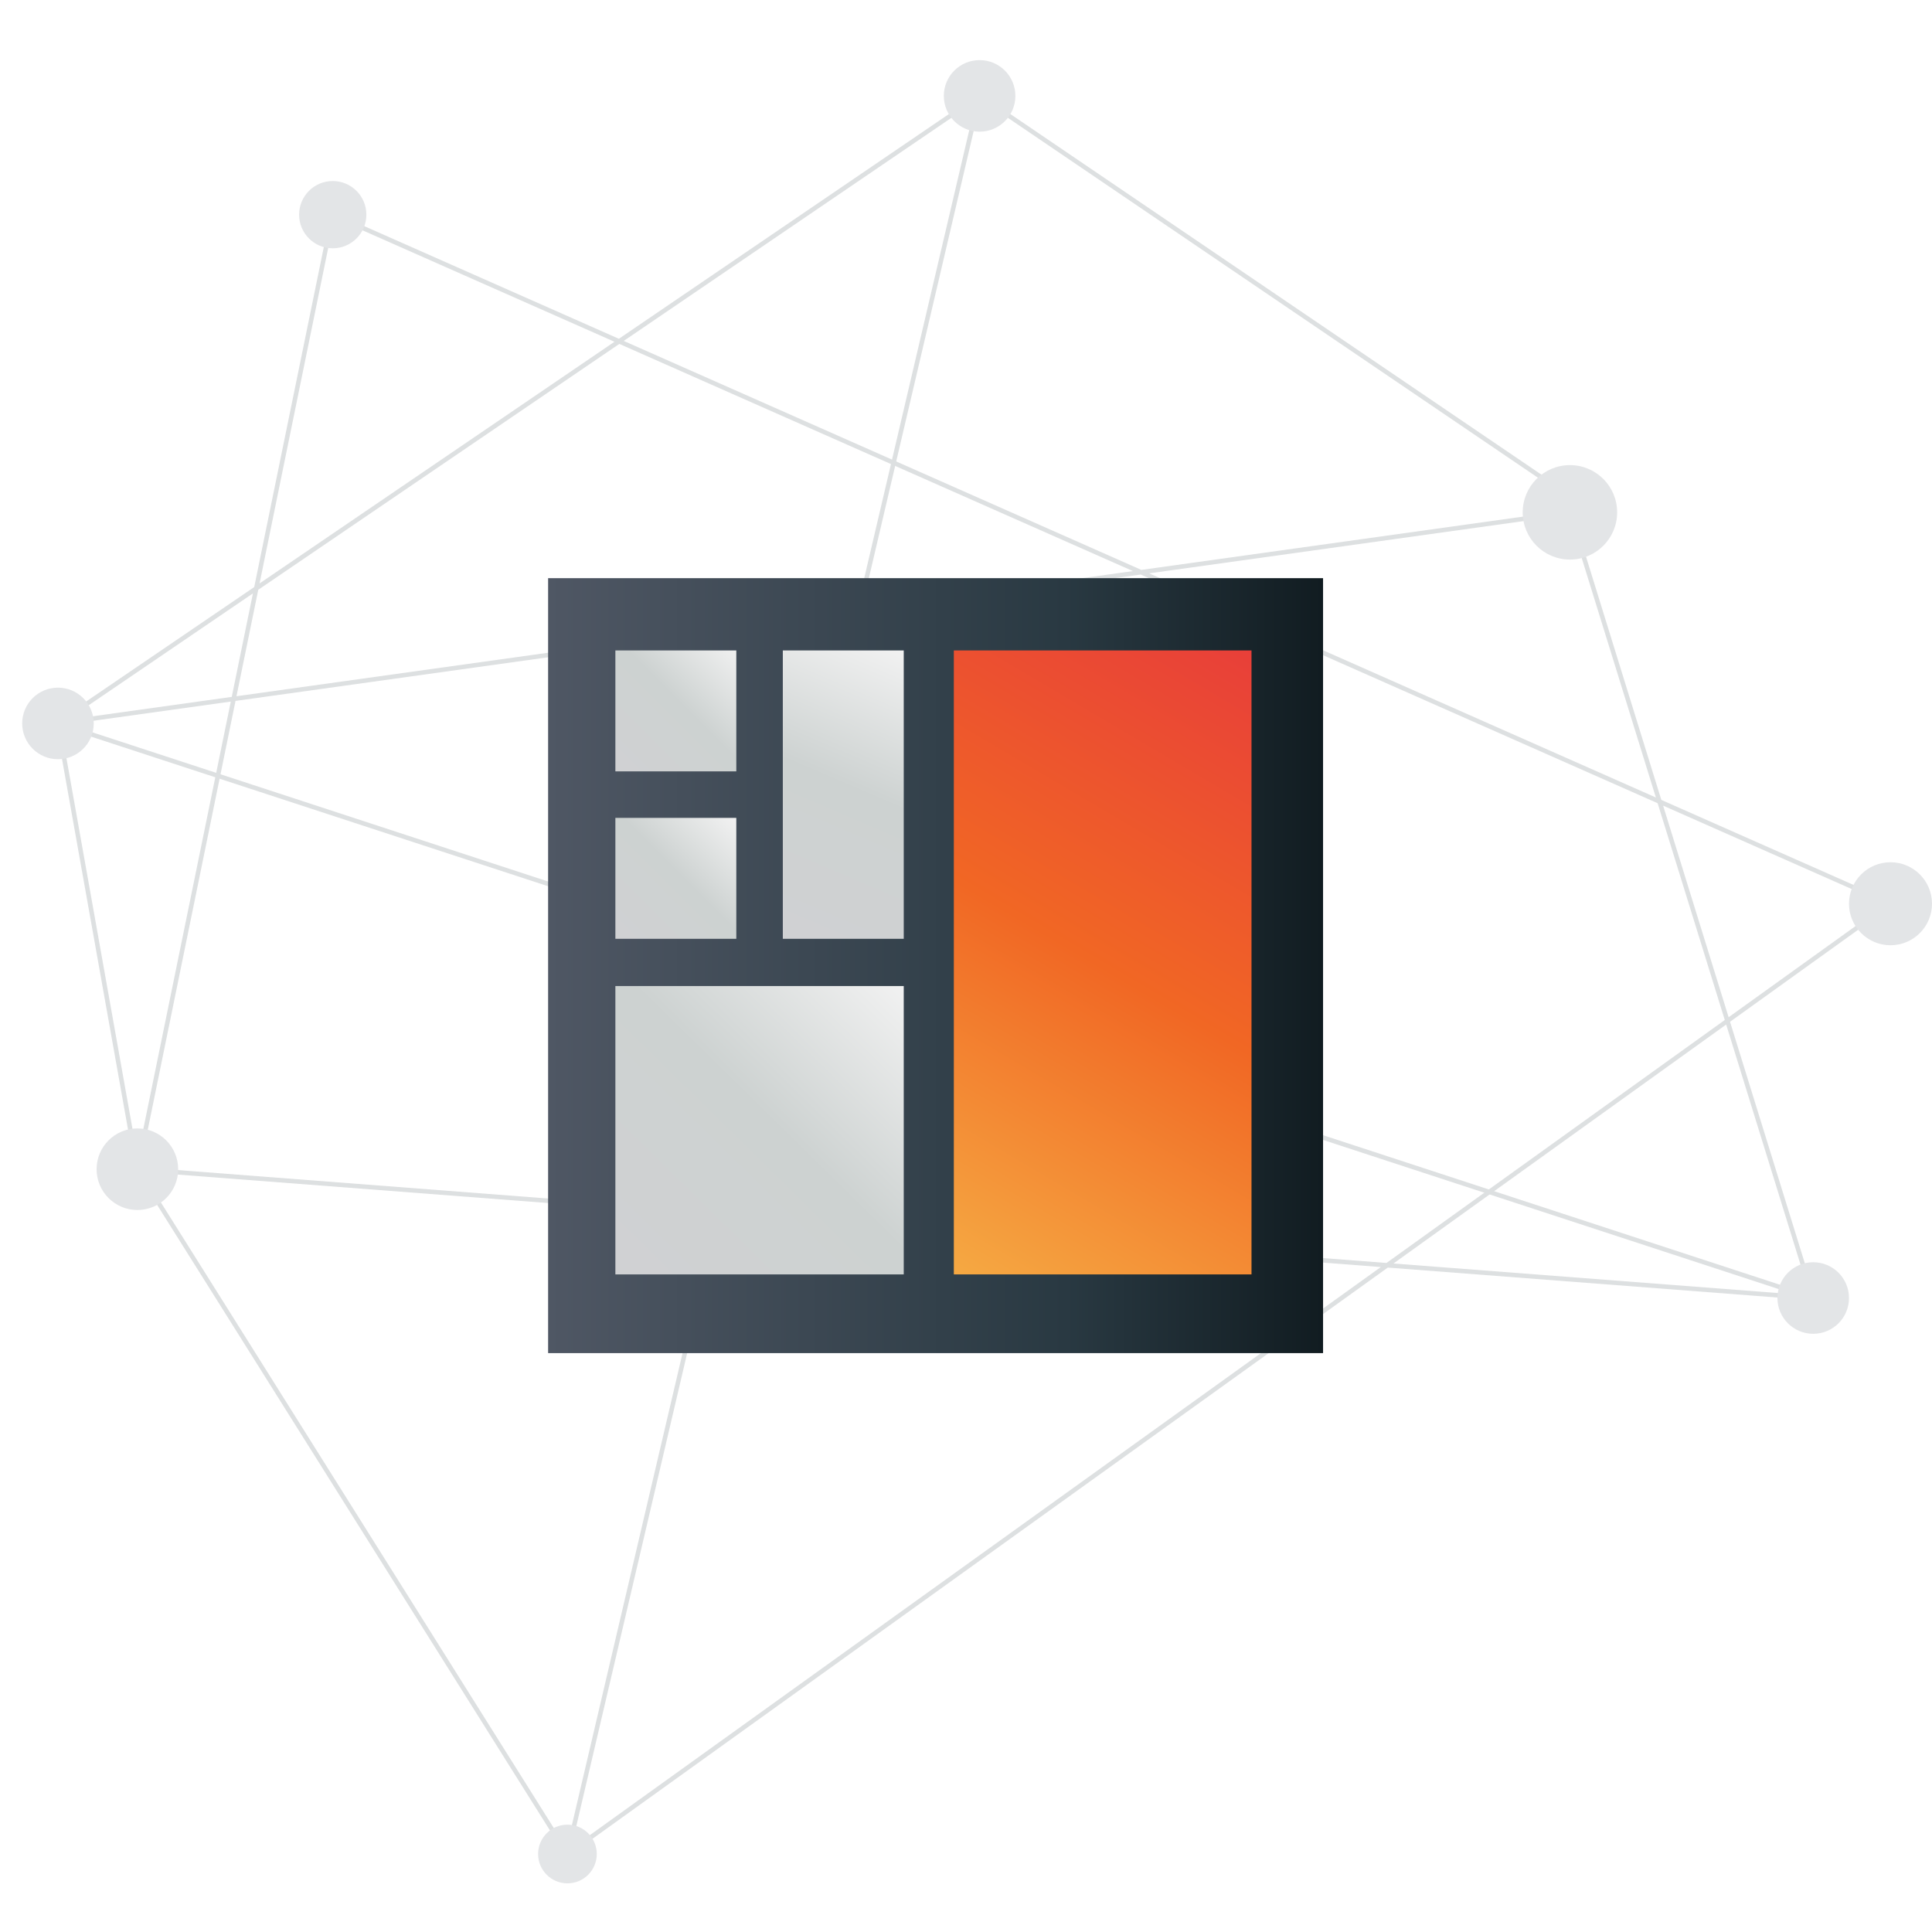
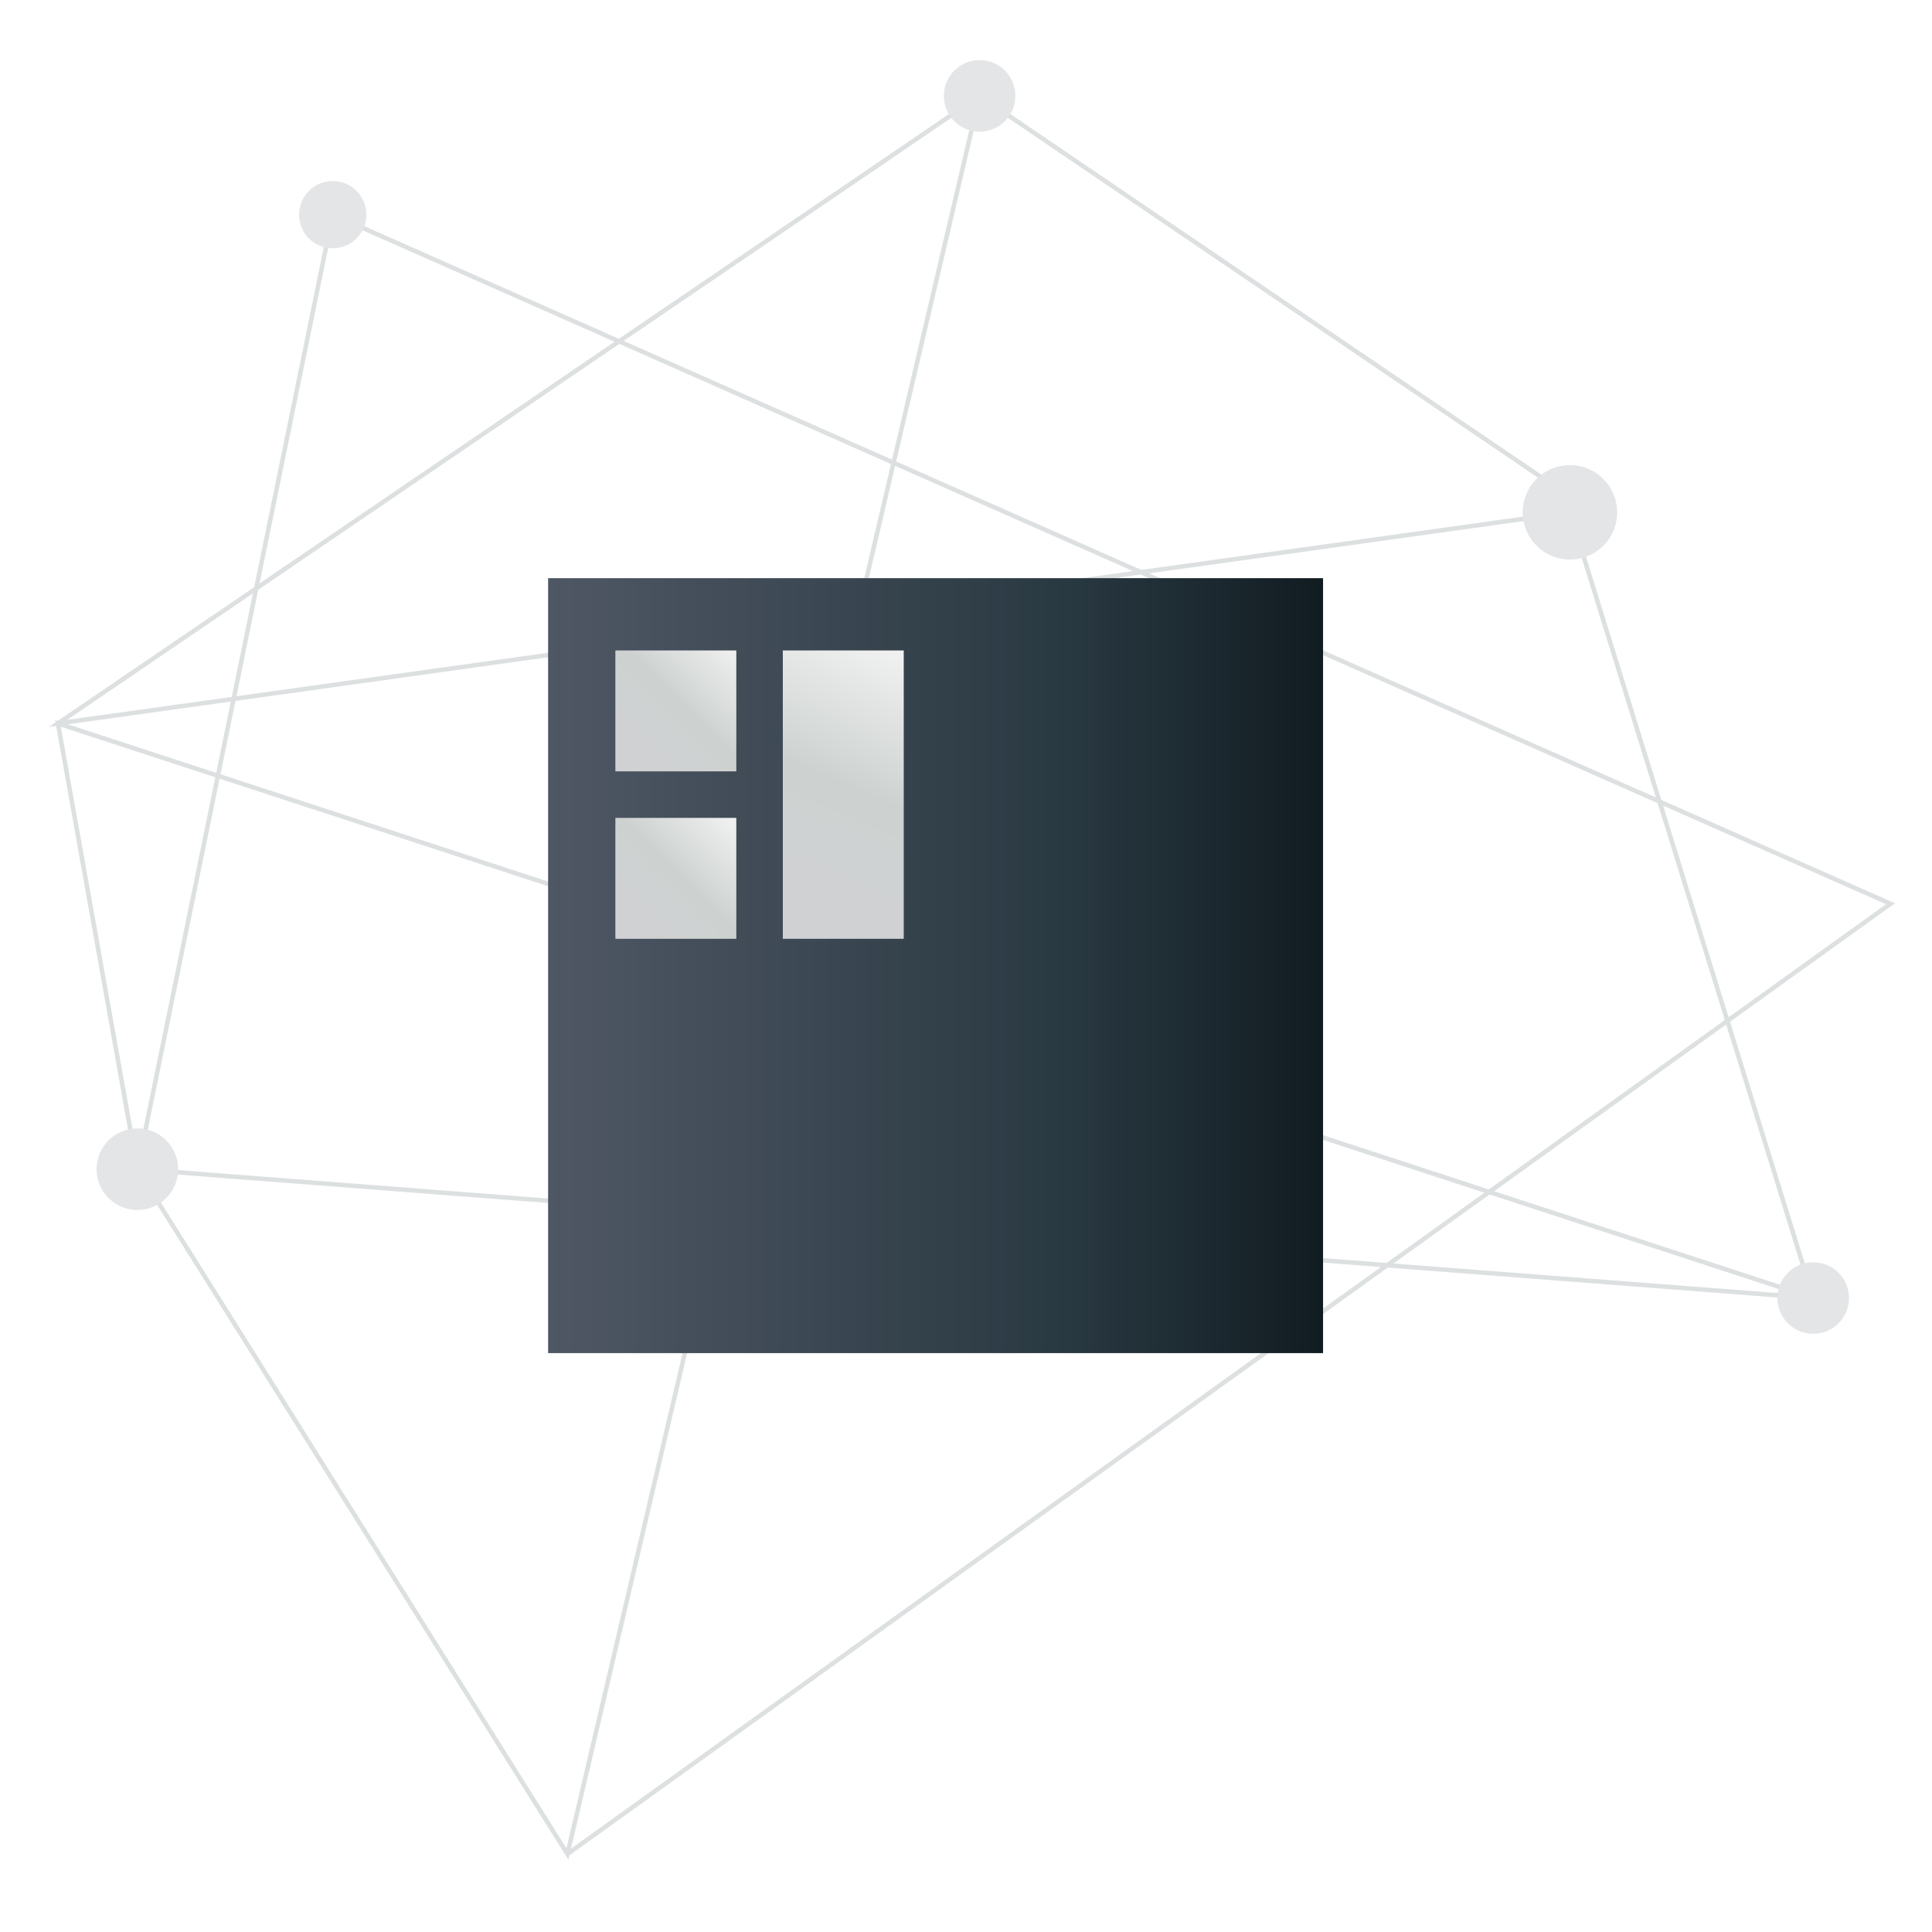
<svg xmlns="http://www.w3.org/2000/svg" version="1.1" id="Layer_1" x="0px" y="0px" width="270px" height="270px" viewBox="0 0 270 270" style="enable-background:new 0 0 270 270;" xml:space="preserve">
  <style type="text/css">
	.st0{opacity:0.16;}
	.st1{fill:none;stroke:#26373E;stroke-width:0.629;stroke-miterlimit:10;}
	.st2{fill:#4F5764;}
	.st3{fill:url(#SVGID_1_);}
	.st4{fill:url(#SVGID_2_);}
	.st5{fill:url(#SVGID_3_);}
	.st6{fill:url(#SVGID_4_);}
	.st7{fill:url(#SVGID_5_);}
	.st8{fill:url(#SVGID_6_);}
</style>
  <g>
    <g class="st0">
      <polyline class="st1" points="217.9,68.4 136.9,13.4 8.1,101.1 219.4,71.6 253.4,181.4 19.2,163.4 46.5,30 264.2,126.3     79.3,259.1   " />
      <polyline class="st1" points="253.4,181.4 8.1,101.1 19.2,163.4 79.3,259.1 136.9,13.4   " />
      <g>
        <circle class="st2" cx="253.4" cy="181.4" r="5" />
-         <circle class="st2" cx="8.1" cy="101.1" r="5" />
        <circle class="st2" cx="19.2" cy="163.4" r="5.7" />
        <circle class="st2" cx="136.9" cy="13.4" r="5" />
-         <circle class="st2" cx="79.3" cy="259.1" r="4.1" />
        <circle class="st2" cx="46.5" cy="30" r="4.7" />
-         <circle class="st2" cx="264.2" cy="126.3" r="5.8" />
        <circle class="st2" cx="219.4" cy="71.6" r="6.6" />
      </g>
    </g>
    <g>
      <g>
        <linearGradient id="SVGID_1_" gradientUnits="userSpaceOnUse" x1="76.569" y1="134.926" x2="184.876" y2="134.926">
          <stop offset="0" style="stop-color:#4F5764" />
          <stop offset="0.668" style="stop-color:#293942" />
          <stop offset="1" style="stop-color:#111C21" />
        </linearGradient>
        <rect x="76.6" y="80.8" class="st3" width="108.3" height="108.3" />
      </g>
      <linearGradient id="SVGID_2_" gradientUnits="userSpaceOnUse" x1="130.001" y1="175.41" x2="178.618" y2="93.003">
        <stop offset="0" style="stop-color:#F5A842" />
        <stop offset="0.491" style="stop-color:#F16724" />
        <stop offset="1" style="stop-color:#E83F39" />
      </linearGradient>
-       <rect x="133.3" y="90.9" class="st4" width="41.6" height="87.2" />
      <linearGradient id="SVGID_3_" gradientUnits="userSpaceOnUse" x1="86.76" y1="177.767" x2="126.751" y2="137.08">
        <stop offset="0" style="stop-color:#D0D1D3" />
        <stop offset="0.522" style="stop-color:#CDD2D1" />
        <stop offset="0.994" style="stop-color:#F2F2F2" />
      </linearGradient>
-       <rect x="86" y="137.8" class="st5" width="40.3" height="40.3" />
      <linearGradient id="SVGID_4_" gradientUnits="userSpaceOnUse" x1="109.281" y1="131.145" x2="126.754" y2="90.374">
        <stop offset="0" style="stop-color:#D0D1D3" />
        <stop offset="0.522" style="stop-color:#CDD2D1" />
        <stop offset="0.994" style="stop-color:#F2F2F2" />
      </linearGradient>
      <rect x="109.4" y="90.9" class="st6" width="16.9" height="40.3" />
      <linearGradient id="SVGID_5_" gradientUnits="userSpaceOnUse" x1="86.351" y1="107.484" x2="103.559" y2="90.276">
        <stop offset="0" style="stop-color:#D0D1D3" />
        <stop offset="0.522" style="stop-color:#CDD2D1" />
        <stop offset="0.994" style="stop-color:#F2F2F2" />
      </linearGradient>
      <rect x="86" y="90.9" class="st7" width="16.9" height="16.9" />
      <linearGradient id="SVGID_6_" gradientUnits="userSpaceOnUse" x1="86.192" y1="131.056" x2="103.07" y2="114.178">
        <stop offset="0" style="stop-color:#D0D1D3" />
        <stop offset="0.522" style="stop-color:#CDD2D1" />
        <stop offset="0.994" style="stop-color:#F2F2F2" />
      </linearGradient>
      <rect x="86" y="114.3" class="st8" width="16.9" height="16.9" />
    </g>
  </g>
</svg>